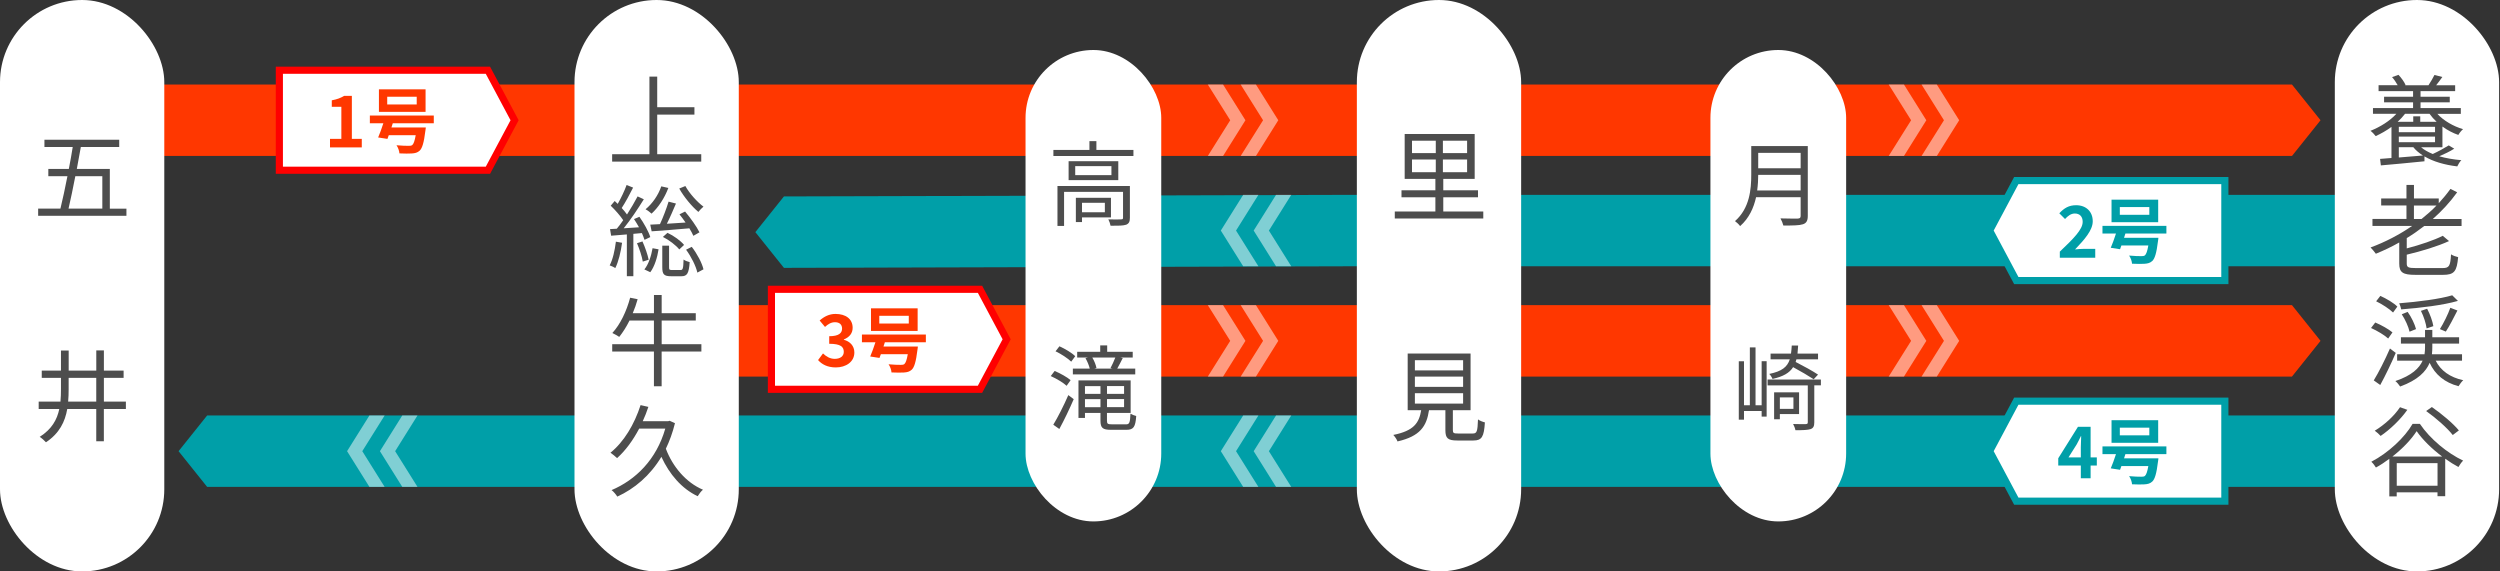
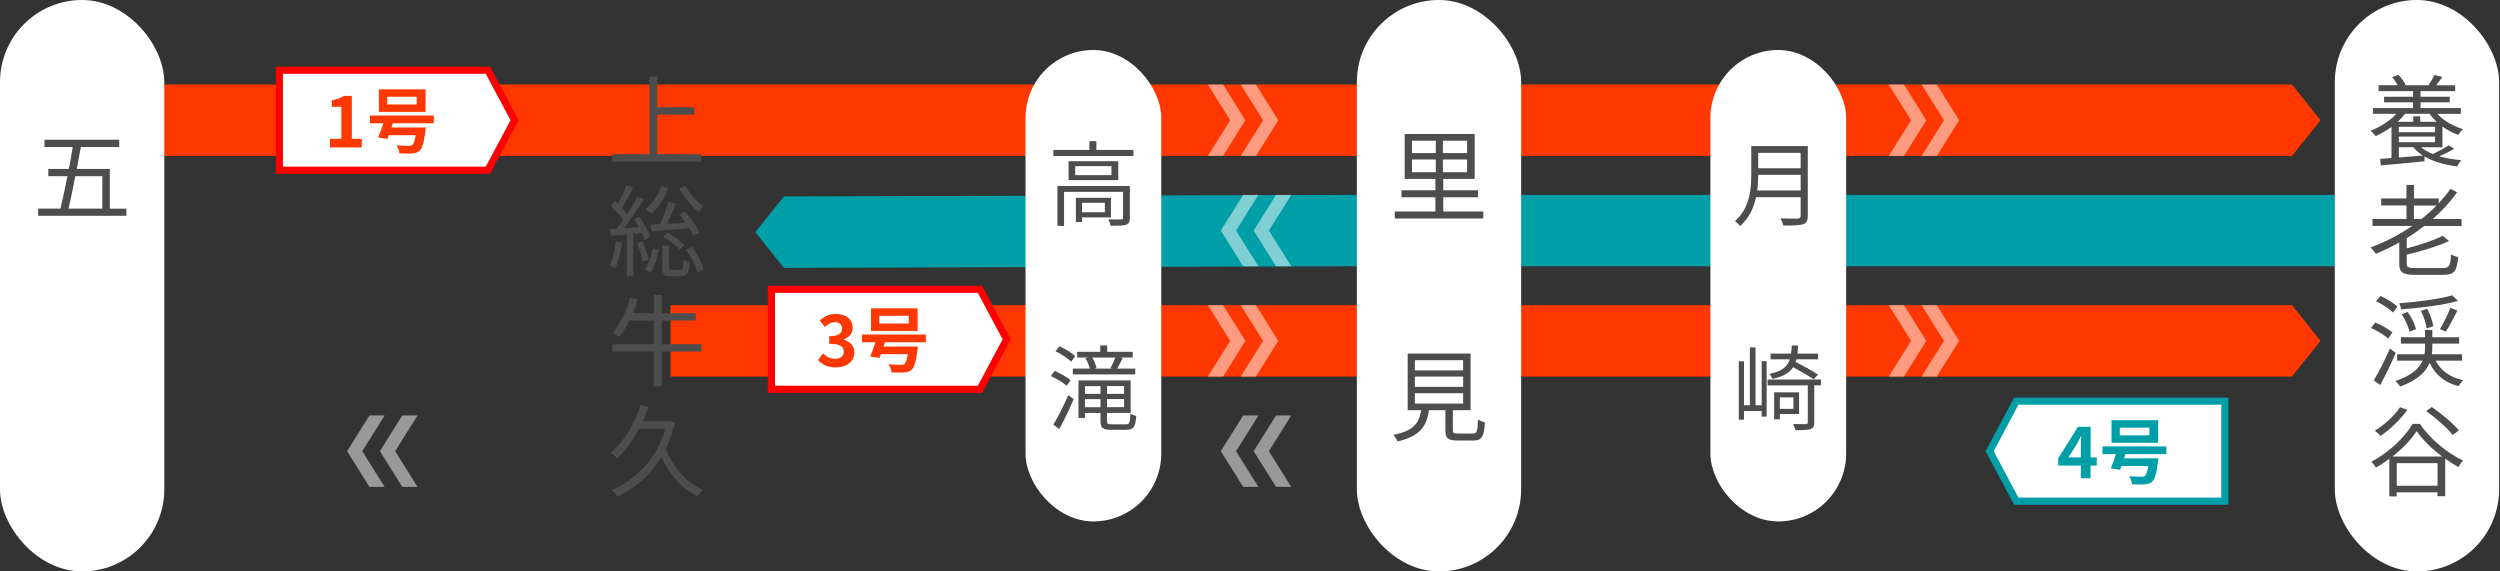
<svg xmlns="http://www.w3.org/2000/svg" id="svg" viewBox="0 0 700 160">
  <rect x="0" y="0" width="700" height="160" fill="#333333" stroke="none" />
  <defs>
    <style>
      .cls-1 {
        fill: none;
        opacity: .5;
      }

      .cls-2 {
        fill: #fff;
      }

      .cls-3 {
        fill: red;
      }

      .cls-4 {
        fill: #ff3700;
      }

      .cls-5 {
        fill: #009fa8;
      }

      .cls-6 {
        fill: #4d4d4d;
      }
    </style>
  </defs>
  <g>
    <g>
      <g>
        <polygon class="cls-4" points="641.75 43.67 326.75 43.67 11.75 43.67 11.75 33.67 11.75 23.67 326.75 23.67 641.75 23.67 649.75 33.67 641.75 43.67" />
        <g class="cls-1">
          <polygon class="cls-2" points="342.46 43.67 340.33 43.67 338.19 43.67 344.46 33.67 338.19 23.67 340.33 23.67 342.46 23.67 348.72 33.67 342.46 43.67" />
          <polygon class="cls-2" points="351.66 43.67 349.53 43.67 347.39 43.67 353.66 33.67 347.39 23.67 349.53 23.67 351.66 23.67 357.92 33.67 351.66 43.67" />
        </g>
        <g class="cls-1">
          <polygon class="cls-2" points="533.11 43.67 530.98 43.67 528.84 43.67 535.11 33.67 528.84 23.67 530.98 23.67 533.11 23.67 539.37 33.67 533.11 43.67" />
          <polygon class="cls-2" points="542.31 43.67 540.17 43.67 538.04 43.67 544.31 33.67 538.04 23.67 540.17 23.67 542.31 23.67 548.57 33.67 542.31 43.67" />
        </g>
      </g>
      <g>
        <g>
          <polygon class="cls-2" points="78.22 47.67 78.22 19.67 136.62 19.67 144.08 33.67 136.62 47.67 78.22 47.67" />
          <path class="cls-3" d="m136.02,20.67l6.93,13-6.93,13h-56.8v-26h56.8m1.2-2h-60v30h60l8-15-8-15h0Z" />
        </g>
        <g>
          <path class="cls-4" d="m92.4,38.89h3.18v-8.98h-2.68v-1.82c1.48-.28,2.5-.66,3.44-1.24h2.18v12.04h2.78v2.38h-8.9v-2.38Z" />
          <path class="cls-4" d="m109.98,34.51l-.38,1.18h9.62s-.04.66-.12.98c-.4,3.28-.88,4.86-1.6,5.52-.62.56-1.26.72-2.2.78-.76.06-2.06.04-3.46-.02-.04-.68-.36-1.62-.82-2.28,1.34.14,2.8.16,3.4.16.46,0,.72-.02,1-.2.38-.3.7-1.16.98-2.78h-7.54c-.12.38-.26.72-.38,1.04l-2.6-.4c.46-1.06,1-2.54,1.46-3.98h-3.78v-2.16h17.9v2.16h-11.48Zm9.18-3.18h-13.06v-6.32h13.06v6.32Zm-2.48-4.24h-8.26v2.16h8.26v-2.16Z" />
        </g>
      </g>
    </g>
    <g>
      <g>
        <polygon class="cls-4" points="641.75 105.44 326.75 105.44 187.75 105.44 187.75 95.44 187.75 85.44 326.75 85.44 641.75 85.44 649.75 95.44 641.75 105.44" />
        <g class="cls-1">
          <polygon class="cls-2" points="342.46 105.44 340.33 105.44 338.19 105.44 344.46 95.44 338.19 85.44 340.33 85.44 342.46 85.44 348.72 95.44 342.46 105.44" />
          <polygon class="cls-2" points="351.66 105.44 349.53 105.44 347.39 105.44 353.66 95.44 347.39 85.44 349.53 85.44 351.66 85.44 357.92 95.44 351.66 105.44" />
        </g>
        <g class="cls-1">
          <polygon class="cls-2" points="533.11 105.44 530.98 105.44 528.84 105.44 535.11 95.44 528.84 85.44 530.98 85.44 533.11 85.44 539.37 95.44 533.11 105.44" />
          <polygon class="cls-2" points="542.31 105.44 540.17 105.44 538.04 105.44 544.31 95.44 538.04 85.44 540.17 85.44 542.31 85.44 548.57 95.44 542.31 105.44" />
        </g>
      </g>
      <g>
        <g>
          <polygon class="cls-2" points="216 109 216 81 274.4 81 281.87 95 274.4 109 216 109" />
          <path class="cls-3" d="m273.8,82l6.93,13-6.93,13h-56.8v-26h56.8m1.2-2h-60v30h60l8-15-8-15h0Z" />
        </g>
        <g>
          <path class="cls-4" d="m229.06,100.82l1.38-1.86c.88.86,1.96,1.52,3.3,1.52,1.5,0,2.52-.72,2.52-1.96,0-1.4-.86-2.26-4.08-2.26v-2.12c2.72,0,3.6-.9,3.6-2.14,0-1.12-.72-1.78-1.98-1.78-1.06,0-1.92.5-2.8,1.32l-1.5-1.8c1.28-1.12,2.7-1.84,4.44-1.84,2.86,0,4.8,1.4,4.8,3.88,0,1.56-.92,2.64-2.46,3.26v.1c1.66.44,2.94,1.66,2.94,3.56,0,2.64-2.38,4.18-5.2,4.18-2.34,0-3.92-.88-4.96-2.06Z" />
          <path class="cls-4" d="m247.76,95.84l-.38,1.18h9.62s-.04.66-.12.98c-.4,3.28-.88,4.86-1.6,5.52-.62.56-1.26.72-2.2.78-.76.06-2.06.04-3.46-.02-.04-.68-.36-1.62-.82-2.28,1.34.14,2.8.16,3.4.16.46,0,.72-.02,1-.2.38-.3.7-1.16.98-2.78h-7.54c-.12.38-.26.72-.38,1.04l-2.6-.4c.46-1.06,1-2.54,1.46-3.98h-3.78v-2.16h17.9v2.16h-11.48Zm9.18-3.18h-13.06v-6.32h13.06v6.32Zm-2.48-4.24h-8.26v2.16h8.26v-2.16Z" />
        </g>
      </g>
    </g>
    <g>
      <g>
        <polygon class="cls-5" points="219.5 75 377.5 74.56 692.5 74.56 692.5 64.56 692.5 54.56 377.5 54.56 219.5 55 211.5 65 219.5 75" />
        <g class="cls-1">
          <polygon class="cls-2" points="357.29 74.56 359.42 74.56 361.55 74.56 355.29 64.56 361.55 54.56 359.42 54.56 357.29 54.56 351.03 64.56 357.29 74.56" />
          <polygon class="cls-2" points="348.09 74.56 350.22 74.56 352.35 74.56 346.09 64.56 352.35 54.56 350.22 54.56 348.09 54.56 341.83 64.56 348.09 74.56" />
        </g>
      </g>
      <g>
        <g>
-           <polygon class="cls-2" points="564.56 78.56 557.09 64.56 564.56 50.56 622.96 50.56 622.96 78.56 564.56 78.56" />
-           <path class="cls-5" d="m621.96,51.56v26h-56.8l-6.93-13,6.93-13h56.8m2-2h-60l-8,15,8,15h60v-30h0Z" />
-         </g>
+           </g>
        <g>
          <path class="cls-5" d="m576.75,70.46c3.86-3.68,6.4-6.2,6.4-8.34,0-1.46-.8-2.34-2.22-2.34-1.08,0-1.96.72-2.72,1.54l-1.6-1.6c1.36-1.46,2.68-2.26,4.7-2.26,2.8,0,4.66,1.78,4.66,4.5,0,2.52-2.32,5.12-4.96,7.88.74-.08,1.72-.16,2.42-.16h3.24v2.48h-9.92v-1.7Z" />
          <path class="cls-5" d="m595.11,65.4l-.38,1.18h9.62s-.04.66-.12.98c-.4,3.28-.88,4.86-1.6,5.52-.62.56-1.26.72-2.2.78-.76.06-2.06.04-3.46-.02-.04-.68-.36-1.62-.82-2.28,1.34.14,2.8.16,3.4.16.46,0,.72-.02,1-.2.38-.3.7-1.16.98-2.78h-7.54c-.12.38-.26.72-.38,1.04l-2.6-.4c.46-1.06,1-2.54,1.46-3.98h-3.78v-2.16h17.9v2.16h-11.48Zm9.18-3.18h-13.06v-6.32h13.06v6.32Zm-2.48-4.24h-8.26v2.16h8.26v-2.16Z" />
        </g>
      </g>
    </g>
    <g>
      <g>
-         <polygon class="cls-5" points="58 136.33 373 136.33 688 136.33 688 126.33 688 116.33 373 116.33 58 116.33 50 126.33 58 136.33" />
        <g class="cls-1">
          <polygon class="cls-2" points="357.29 136.33 359.42 136.33 361.55 136.33 355.29 126.33 361.55 116.33 359.42 116.33 357.29 116.33 351.03 126.33 357.29 136.33" />
          <polygon class="cls-2" points="348.09 136.33 350.22 136.33 352.35 136.33 346.09 126.33 352.35 116.33 350.22 116.33 348.09 116.33 341.83 126.33 348.09 136.33" />
        </g>
        <g class="cls-1">
          <polygon class="cls-2" points="112.64 136.33 114.77 136.33 116.9 136.33 110.64 126.33 116.9 116.33 114.77 116.33 112.64 116.33 106.38 126.33 112.64 136.33" />
          <polygon class="cls-2" points="103.44 136.33 105.57 136.33 107.7 136.33 101.44 126.33 107.7 116.33 105.57 116.33 103.44 116.33 97.18 126.33 103.44 136.33" />
        </g>
      </g>
      <g>
        <g>
          <polygon class="cls-2" points="564.56 140.33 557.09 126.33 564.56 112.33 622.96 112.33 622.96 140.33 564.56 140.33" />
          <path class="cls-5" d="m621.96,113.33v26h-56.8l-6.93-13,6.93-13h56.8m2-2h-60l-8,15,8,15h60v-30h0Z" />
        </g>
        <g>
          <path class="cls-5" d="m582.63,130.34h-6.32v-2.02l5.52-8.82h3.54v8.58h1.74v2.26h-1.74v3.58h-2.74v-3.58Zm0-2.26v-2.88c0-.86.06-2.22.1-3.08h-.08c-.36.78-.76,1.52-1.18,2.32l-2.3,3.64h3.46Z" />
          <path class="cls-5" d="m595.11,127.16l-.38,1.18h9.62s-.04.66-.12.98c-.4,3.28-.88,4.86-1.6,5.52-.62.56-1.26.72-2.2.78-.76.06-2.06.04-3.46-.02-.04-.68-.36-1.62-.82-2.28,1.34.14,2.8.16,3.4.16.46,0,.72-.02,1-.2.38-.3.7-1.16.98-2.78h-7.54c-.12.38-.26.72-.38,1.04l-2.6-.4c.46-1.06,1-2.54,1.46-3.98h-3.78v-2.16h17.9v2.16h-11.48Zm9.18-3.18h-13.06v-6.32h13.06v6.32Zm-2.48-4.24h-8.26v2.16h8.26v-2.16Z" />
        </g>
      </g>
    </g>
  </g>
  <rect class="cls-2" x="0" width="46" height="160" rx="23" ry="23" />
  <g>
    <path class="cls-6" d="m35.4,58.41v2.02H10.68v-2.02h6.24c.62-2.55,1.32-5.77,1.96-9.07h-5.35v-2.04h5.74c.42-2.13.79-4.2,1.09-6.13h-7.92v-2.04h20.94v2.04h-10.75c-.34,1.93-.73,4.03-1.12,6.13h9.24v11.12h4.65Zm-14.31-9.07c-.64,3.33-1.32,6.55-1.9,9.07h9.46v-9.07h-7.56Z" />
-     <path class="cls-6" d="m35.24,114.52h-6.16v9.04h-2.13v-9.04h-8.12c-.62,3.56-2.18,6.8-5.96,9.32-.39-.45-1.2-1.18-1.76-1.51,3.39-2.16,4.87-4.82,5.49-7.81h-5.77v-2.07h6.1c.11-1.15.14-2.32.14-3.53v-3.11h-5.38v-2.04h5.38v-5.63h2.16v5.63h7.73v-5.66h2.13v5.66h5.52v2.04h-5.52v6.64h6.16v2.07Zm-8.29-2.07v-6.64h-7.73v3.14c0,1.18-.03,2.35-.14,3.5h7.87Z" />
  </g>
  <g>
-     <rect class="cls-2" x="160.86" width="46" height="160" rx="23" ry="23" />
    <g>
      <path class="cls-6" d="m196.35,43.18v2.07h-24.95v-2.07h10.44v-21.73h2.18v8.57h10.42v2.07h-10.42v11.09h12.32Z" />
      <path class="cls-6" d="m174.18,67.99c-.36,2.63-1.01,5.29-1.9,7.08-.31-.25-1.15-.62-1.57-.76.9-1.71,1.43-4.2,1.74-6.64l1.74.31Zm3.16-2.49v11.84h-1.82v-11.7c-1.6.14-3.11.25-4.4.36l-.31-1.85c.59-.03,1.23-.06,1.9-.11.59-.7,1.18-1.51,1.79-2.38-.84-1.26-2.24-2.86-3.5-4.06l1.12-1.32c.28.25.56.53.84.81.92-1.6,1.93-3.72,2.49-5.29l1.82.73c-.95,1.9-2.18,4.17-3.19,5.71.56.62,1.09,1.26,1.48,1.82,1.12-1.76,2.18-3.56,2.97-5.07l1.74.81c-1.6,2.58-3.72,5.77-5.63,8.12l4.28-.28c-.45-.78-.92-1.6-1.4-2.3l1.51-.64c1.26,1.76,2.58,4.14,3.05,5.68l-1.62.78c-.17-.53-.42-1.2-.73-1.9l-2.41.22Zm2.55,2.1c.73,1.62,1.46,3.72,1.74,5.12l-1.65.53c-.22-1.4-.92-3.53-1.62-5.15l1.54-.5Zm.53,7.84c1.15-1.37,1.93-3.78,2.3-5.94l1.68.31c-.34,2.24-1.12,4.82-2.32,6.41l-1.65-.78Zm6.72-22.82c-1.06,2.83-2.8,5.46-4.7,7.2-.36-.36-1.18-.95-1.68-1.23,1.9-1.57,3.53-3.89,4.4-6.41l1.99.45Zm-5.07,10.28c.78-.03,1.71-.08,2.72-.14.87-1.85,1.85-4.45,2.41-6.3l2.07.53c-.76,1.79-1.68,3.95-2.55,5.66,1.65-.11,3.42-.22,5.24-.34-.56-.81-1.15-1.6-1.71-2.3l1.57-.78c1.51,1.79,3.28,4.26,4.03,5.82l-1.71.98c-.25-.59-.64-1.32-1.12-2.1-3.81.34-7.7.64-10.56.84l-.39-1.88Zm8.46,12.71c.67,0,.79-.36.87-2.94.36.31,1.18.59,1.71.73-.22,3.19-.73,3.95-2.32,3.95h-2.86c-2.02,0-2.49-.53-2.49-2.52v-6.05h1.9v6.05c0,.67.11.78.84.78h2.35Zm-3.64-10.42c1.76.81,3.72,2.24,4.65,3.39l-1.34,1.26c-.92-1.15-2.88-2.66-4.59-3.5l1.29-1.15Zm5.01-13.1c1.15,2.1,3.36,4.51,5.07,5.77-.42.34-1.09,1.04-1.43,1.48-1.76-1.46-4.06-4.2-5.35-6.55l1.71-.7Zm1.79,17.02c1.51,1.96,2.88,4.54,3.28,6.3l-1.71.92c-.39-1.79-1.71-4.45-3.16-6.41l1.6-.81Z" />
      <path class="cls-6" d="m196.38,98.42h-11.12v9.74h-2.16v-9.74h-11.68v-2.04h11.68v-6.64h-6.83c-.87,1.76-1.88,3.33-2.88,4.59-.45-.31-1.4-.84-1.93-1.09,2.18-2.35,3.98-6.1,4.98-9.88l2.1.42c-.36,1.34-.84,2.66-1.37,3.92h5.94v-5.1h2.16v5.1h9.55v2.04h-9.55v6.64h11.12v2.04Z" />
      <path class="cls-6" d="m188.99,118.5c-.64,2.6-1.51,4.98-2.55,7.14,1.9,5.04,5.66,9.49,10.39,11.48-.5.39-1.15,1.26-1.48,1.82-4.45-2.1-7.92-6.13-10.16-11.03-3.16,5.26-7.56,8.96-12.35,11.14-.31-.53-1.09-1.46-1.6-1.82,6.78-2.88,12.54-8.54,15.04-17.22h-7.31c-1.74,3.3-3.84,6.16-6.19,8.26-.39-.39-1.32-1.15-1.85-1.51,3.75-3.02,6.69-7.92,8.43-13.33l2.18.5c-.45,1.37-.98,2.72-1.57,4h7.14l.39-.11,1.48.67Z" />
    </g>
  </g>
  <g>
    <rect class="cls-2" x="653.75" width="46" height="160" rx="23" ry="23" />
    <g>
      <path class="cls-6" d="m677.89,41.22c.9.76,1.99,1.37,3.28,1.9,1.54-.7,3.36-1.71,4.48-2.41l1.54.92c-1.23.78-2.8,1.54-4.2,2.13,1.85.53,3.98.9,6.19,1.09-.42.39-.9,1.2-1.15,1.74-3.53-.42-6.72-1.34-9.18-2.8v1.37c-4.37.45-8.96.87-12.21,1.15l-.22-1.82,3.19-.25v-8.71c-1.4,1.04-2.94,1.9-4.42,2.58-.25-.36-.98-1.15-1.46-1.48,2.74-1.09,5.43-2.77,7.25-4.76h-6.55v-1.62h11.23v-1.6h-8.12v-1.57h8.12v-1.57h-9.66v-1.65h5.35c-.42-.76-.98-1.6-1.57-2.27l1.79-.64c.81.84,1.65,2.02,1.99,2.86l-.14.06h6.55c.56-.84,1.29-2.07,1.68-2.88l2.21.56c-.59.81-1.18,1.65-1.74,2.32h5.32v1.65h-9.69v1.57h8.18v1.57h-8.18v1.6h11.28v1.62h-6.58c1.74,1.88,4.48,3.5,7.2,4.28-.45.39-1.04,1.09-1.32,1.62-1.54-.53-3.08-1.34-4.45-2.35v5.8h-5.99Zm-4.48-9.35c-.62.78-1.29,1.54-2.07,2.24h4.37v-1.54h1.96v1.54h4.59c-.76-.7-1.43-1.46-1.99-2.24h-6.86Zm-1.74,5.15h10.14v-1.51h-10.14v1.51Zm10.14,2.8v-1.57h-10.14v1.57h10.14Zm-10.14,4.28c2.13-.17,4.45-.36,6.75-.56-1.06-.67-1.96-1.43-2.69-2.32h-4.06v2.88Z" />
      <path class="cls-6" d="m678.79,63.28c-1.54,1.2-3.19,2.35-4.9,3.39v2.88c3.78-.98,7.73-2.32,10.08-3.53l1.76,1.48c-3.16,1.46-7.7,2.83-11.84,3.81v2.49c0,1.04.42,1.26,2.55,1.26h7.5c1.85,0,2.16-.59,2.35-3.84.53.36,1.37.64,1.99.78-.36,3.98-1.06,4.96-4.26,4.96h-7.64c-3.58,0-4.59-.64-4.59-3.16v-5.91c-2.1,1.2-4.31,2.24-6.55,3.16-.34-.48-1.04-1.32-1.48-1.76,4.12-1.51,8.06-3.58,11.62-6.02h-11.09v-1.96h9.52v-3.78h-7.08v-1.96h7.08v-3.78h2.1v3.78h6.94v1.32c1.18-1.29,2.27-2.6,3.28-4l1.88.95c-1.96,2.72-4.28,5.24-6.83,7.48h8.06v1.96h-10.44Zm-.76-1.96c1.48-1.18,2.91-2.44,4.2-3.78h-6.33v3.78h2.13Z" />
      <path class="cls-6" d="m668.68,94.78c-.98-.92-3.05-2.16-4.79-2.94l1.18-1.54c1.68.7,3.78,1.88,4.82,2.77l-1.2,1.71Zm2.13,4.03c-1.26,2.94-2.91,6.38-4.34,8.99l-1.82-1.29c1.32-2.13,3.16-5.77,4.54-8.93l1.62,1.23Zm-.76-11.31c-.98-.98-3.02-2.32-4.73-3.14l1.18-1.51c1.68.76,3.78,1.99,4.76,3l-1.2,1.65Zm11.93,13.47c1.4,2.8,4.03,4.7,7.73,5.49-.45.39-1.01,1.18-1.32,1.68-3.86-1.01-6.58-3.25-8.09-6.55-1.01,2.44-3.28,4.82-8.26,6.64-.25-.42-.87-1.15-1.34-1.54,4.65-1.54,6.72-3.64,7.64-5.71h-7.14v-1.79h7.67c.11-.7.14-1.37.14-2.02v-.95h-6.75v-1.79h6.75v-2.04h2.04v2.04h7.5v1.79h-7.5v.95c0,.64-.03,1.32-.11,2.02h8.43v1.79h-7.39Zm6.24-16.72c-4.09,1.2-10.5,1.96-15.88,2.38-.08-.5-.34-1.23-.56-1.71,5.26-.42,11.45-1.2,14.84-2.24l1.6,1.57Zm-13.55,8.62c-.28-1.34-1.2-3.39-2.18-4.87l1.65-.67c1.06,1.46,1.99,3.44,2.35,4.82l-1.82.73Zm4.79-.9c-.17-1.34-.81-3.39-1.6-4.93l1.74-.59c.81,1.51,1.54,3.56,1.74,4.87l-1.88.64Zm3.72.17c1.01-1.6,2.27-4.14,2.91-5.96l1.99.76c-1.04,2.02-2.24,4.4-3.25,5.91l-1.65-.7Z" />
      <path class="cls-6" d="m677.56,118.67c2.91,4.31,7.78,8.26,12.12,10.3-.5.5-.98,1.2-1.32,1.79-1.21-.64-2.46-1.43-3.7-2.32v10.5h-2.16v-1.09h-11.42v1.15h-2.07v-10.53c-1.2.9-2.46,1.74-3.75,2.44-.25-.45-.81-1.2-1.29-1.62,4.79-2.49,9.38-6.83,11.56-10.61h2.02Zm-3.5-3.92c-1.96,2.77-4.87,5.54-7.48,7.31-.34-.39-1.18-1.15-1.65-1.46,2.66-1.6,5.4-4.06,7.08-6.58l2.04.73Zm9.74,13.08c-2.83-2.13-5.46-4.68-7.14-7.11-1.48,2.32-3.95,4.9-6.78,7.11h13.92Zm-1.29,8.18v-6.33h-11.42v6.33h11.42Zm4.26-14.2c-1.48-1.93-4.73-4.79-7.45-6.72l1.6-1.12c2.69,1.85,5.99,4.62,7.56,6.55l-1.71,1.29Z" />
    </g>
  </g>
  <g>
    <rect class="cls-2" x="379.92" width="46" height="160" rx="23" ry="23" />
    <g>
      <path class="cls-6" d="m415.32,59.22v1.96h-24.78v-1.96h11.37v-3.98h-9.49v-1.96h9.49v-3.19h-8.6v-12.57h19.6v12.57h-8.79v3.19h9.72v1.96h-9.72v3.98h11.2Zm-19.96-16.35h6.66v-3.47h-6.66v3.47Zm0,5.35h6.66v-3.56h-6.66v3.56Zm15.43-8.82h-6.78v3.47h6.78v-3.47Zm0,5.26h-6.78v3.56h6.78v-3.56Z" />
      <path class="cls-6" d="m412.38,121.38c1.12,0,1.34-.5,1.46-3.95.45.36,1.34.7,1.93.84-.25,4.06-.87,5.07-3.22,5.07h-4.51c-2.63,0-3.33-.62-3.33-2.88v-5.6h-4.59c-.67,4.48-2.46,7.28-8.82,8.74-.17-.53-.76-1.4-1.18-1.82,5.74-1.15,7.22-3.33,7.81-6.92h-3.78v-15.88h17.61v15.88h-4.96v5.57c0,.81.22.95,1.43.95h4.14Zm-16.21-17.67h13.5v-2.86h-13.5v2.86Zm0,4.62h13.5v-2.88h-13.5v2.88Zm0,4.68h13.5v-2.91h-13.5v2.91Z" />
    </g>
  </g>
  <rect class="cls-2" x="287.15" y="14" width="38" height="132" rx="19" ry="19" />
  <g>
    <path class="cls-6" d="m317.36,41.99v1.69h-22.41v-1.69h10.09v-2.47h1.95v2.47h10.38Zm-.99,18.98c0,1.04-.23,1.61-1.04,1.95-.86.29-2.21.29-4.37.29-.1-.52-.36-1.3-.62-1.79,1.66.05,3.12.05,3.59,0,.44,0,.52-.13.52-.49v-7.2h-16.51v9.54h-1.85v-11.18h20.28v8.89Zm-3.25-15.83v5.3h-13.91v-5.3h13.91Zm-1.92,1.38h-10.14v2.52h10.14v-2.52Zm-8.24,14.35v1.3h-1.72v-6.79h9.83v5.49h-8.11Zm0-4.08v2.65h6.4v-2.65h-6.4Z" />
    <path class="cls-6" d="m298.66,108.03c-.91-.86-2.83-2-4.45-2.73l1.09-1.43c1.56.65,3.51,1.74,4.47,2.57l-1.12,1.59Zm-3.74,10.89c1.22-1.98,2.94-5.36,4.21-8.29l1.51,1.14c-1.17,2.73-2.71,5.93-4.03,8.35l-1.69-1.2Zm5.02-17.65c-.91-.91-2.81-2.16-4.39-2.91l1.09-1.4c1.56.7,3.51,1.85,4.42,2.78l-1.12,1.53Zm4.71-1.17h-3.04v-1.59h6.45v-1.79h1.95v1.79h7.15v1.59h-3.54l.75.16c-.52,1.04-1.07,2.11-1.54,2.94h5.04v1.64h-17.47v-1.64h4.73c-.21-.88-.68-2.03-1.2-2.91l.7-.18Zm10.63,18.72c.96,0,1.14-.47,1.25-2.99.44.26,1.12.55,1.61.65-.21,3.04-.73,3.87-2.73,3.87h-4.32c-2.34,0-2.96-.52-2.96-2.57v-2.16h-4.34v1.4h-1.82v-10.5h14.61v9.1h-6.63v2.18c0,.86.21,1.01,1.33,1.01h4Zm-11.49-10.71v2.18h4.34v-2.18h-4.34Zm4.34,5.9v-2.26h-4.34v2.26h4.34Zm2.81-10.95c.44-.81,1.01-2.05,1.35-2.96h-6.45c.57.96,1.04,2.16,1.17,2.94l-.57.16h5.04l-.55-.13Zm3.8,5.04h-4.78v2.18h4.78v-2.18Zm0,5.9v-2.26h-4.78v2.26h4.78Z" />
  </g>
  <rect class="cls-2" x="478.92" y="14" width="38" height="132" rx="19" ry="19" />
  <g>
    <path class="cls-6" d="m506.18,60.45c0,1.35-.39,2.03-1.35,2.34-.99.34-2.7.36-5.49.36-.13-.55-.49-1.46-.81-2,2.16.08,4.24.05,4.84.05.6-.03.81-.21.81-.78v-5.2h-12.48c-.65,2.94-1.95,5.88-4.47,8.09-.26-.42-1.04-1.12-1.43-1.4,4.13-3.64,4.55-8.92,4.55-13.05v-7.96h15.83v19.55Zm-2-7.12v-4.37h-11.88c0,1.35-.08,2.83-.29,4.37h12.17Zm-11.88-10.53v4.32h11.88v-4.32h-11.88Z" />
    <path class="cls-6" d="m493.26,101.14h1.4v15.5h-1.4v-1.56h-4.94v2.42h-1.46v-16.35h1.46v12.32h1.64v-16.2h1.59v16.2h1.71v-12.32Zm16.59,6.76h-1.85v10.38c0,1.04-.26,1.59-1.04,1.87-.81.26-2.11.31-4.24.31-.08-.52-.39-1.27-.65-1.74,1.64.05,3.09.05,3.54.03.44-.03.57-.13.57-.52v-10.32h-11.26v-1.64h14.93v1.64Zm-2.03-1.72c-1.3-.86-3.67-2.26-5.75-3.38-1.01,1.61-2.76,2.63-5.77,3.3-.16-.44-.6-1.12-.91-1.4,3.51-.73,5.04-1.92,5.75-4.08h-5.38v-1.61h5.72c.1-.68.16-1.43.21-2.26h1.79c-.05.81-.1,1.56-.18,2.26h5.75v1.61h-6.06c-.05.26-.13.49-.21.73,2.13,1.09,4.81,2.55,6.27,3.54l-1.22,1.3Zm-9.46,9.75v1.46h-1.61v-7.54h6.99v6.08h-5.38Zm0-4.65v3.2h3.8v-3.2h-3.8Z" />
  </g>
</svg>